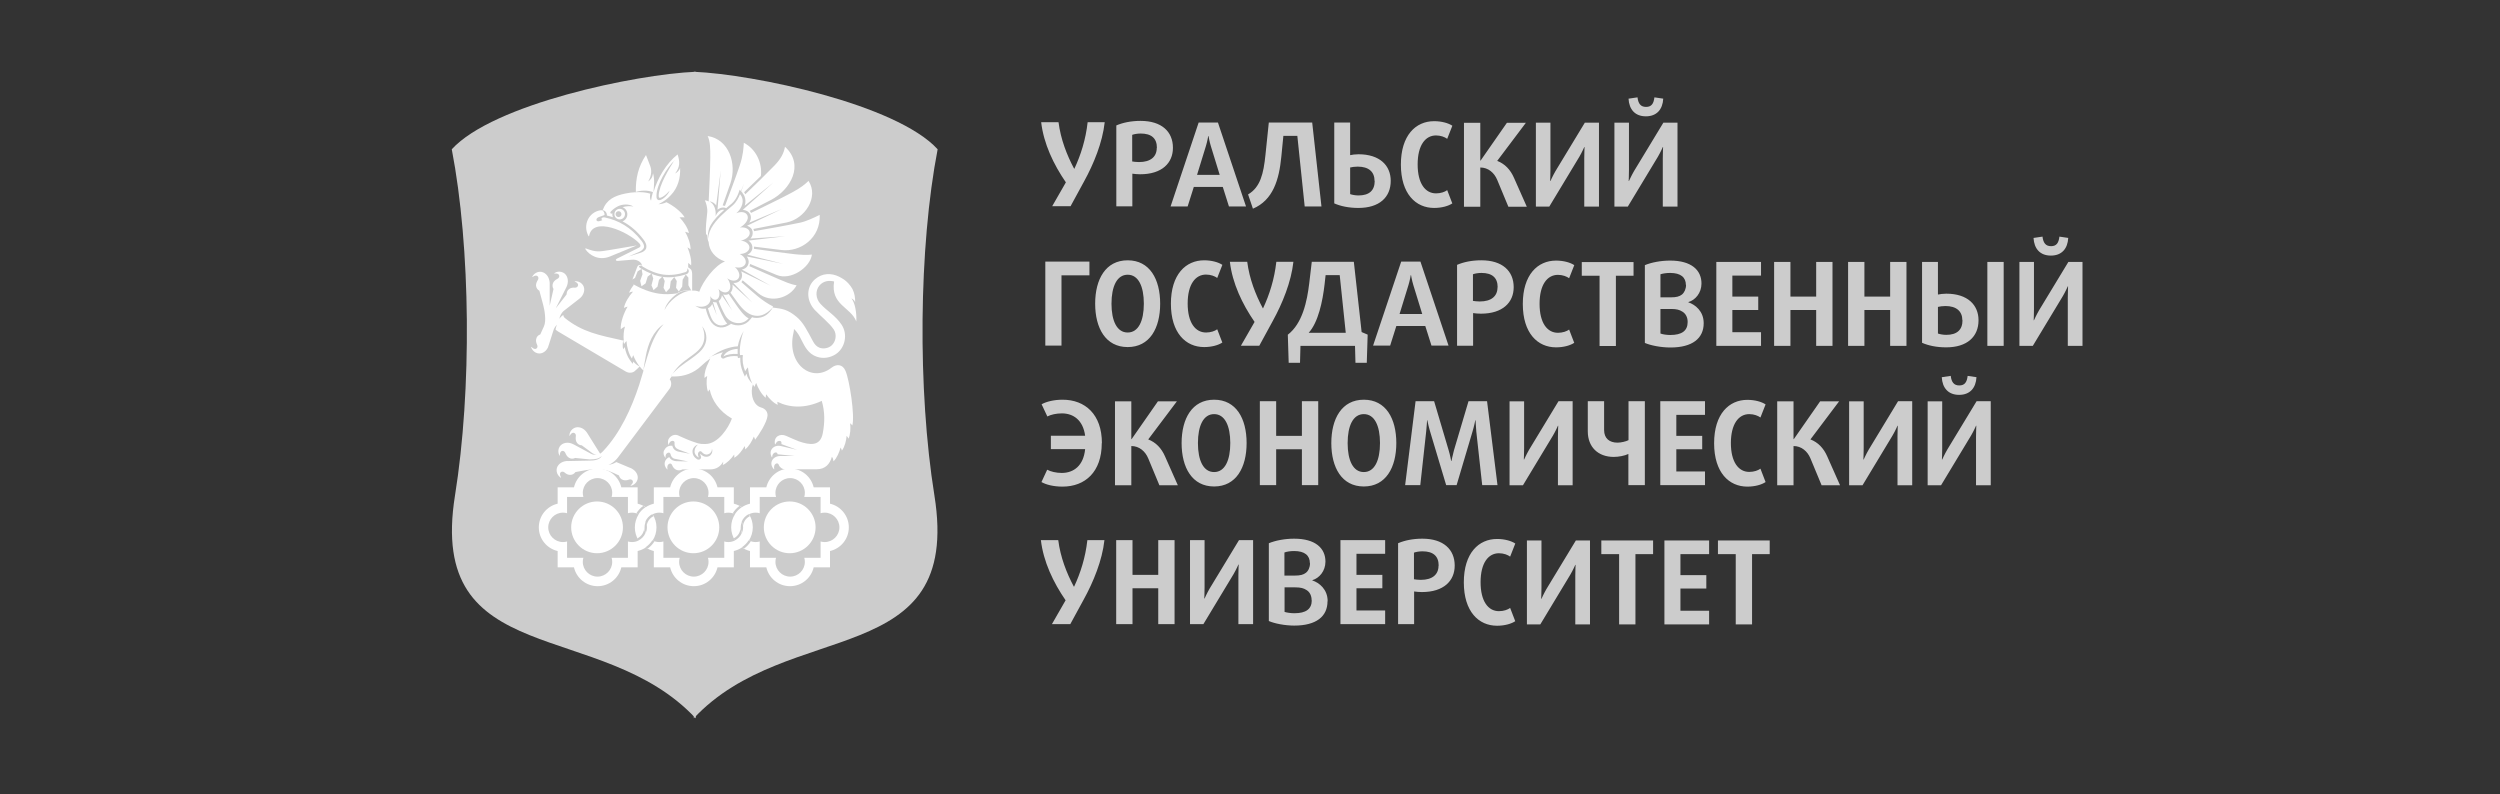
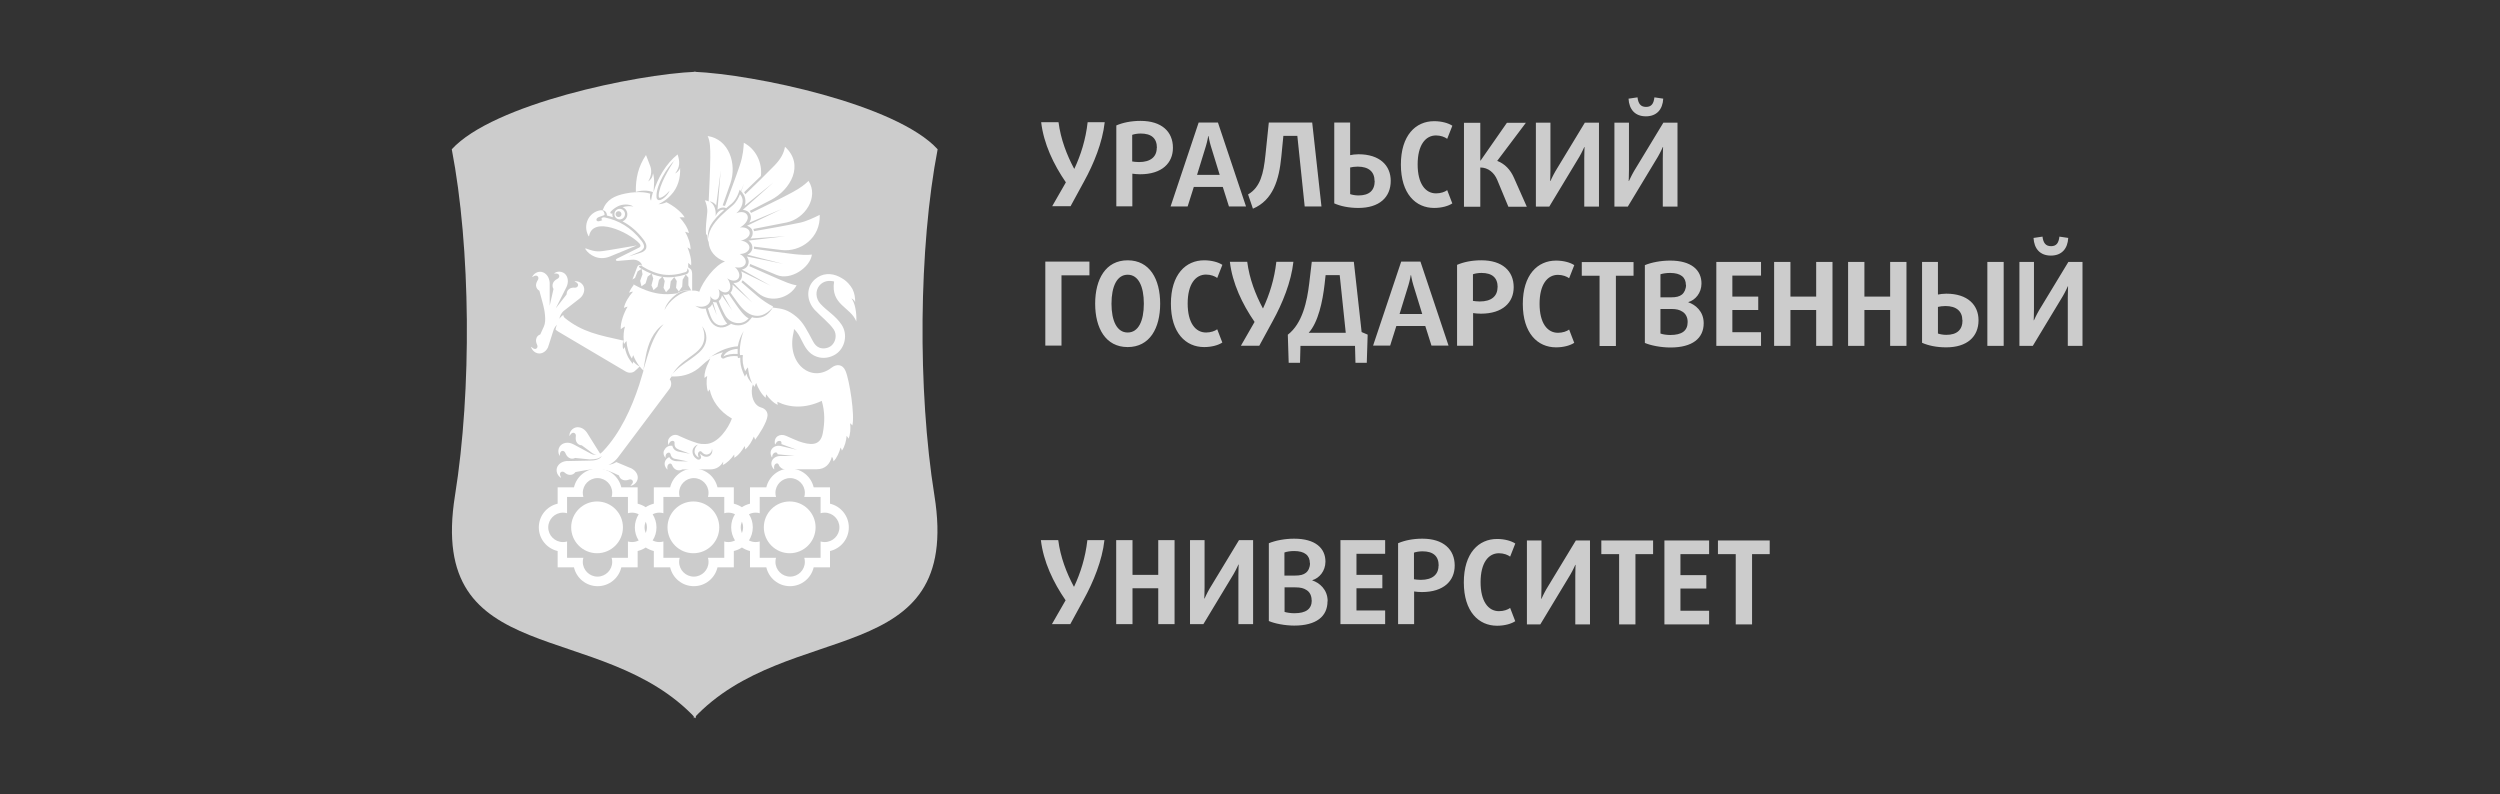
<svg xmlns="http://www.w3.org/2000/svg" id="Layer_1" data-name="Layer 1" viewBox="0 0 170 54">
  <rect x="0" y="0" width="170" height="54" fill="#333333" stroke="none" />
  <defs>
    <style>
      .cls-1 {
        fill: none;
      }

      .cls-1, .cls-2, .cls-3, .cls-4 {
        stroke-width: 0px;
      }

      .cls-2, .cls-3 {
        fill: #ccc;
      }

      .cls-3, .cls-4 {
        fill-rule: evenodd;
      }

      .cls-4 {
        fill: #fff;
      }
    </style>
  </defs>
  <path class="cls-3" d="m47.31,48.85c-6.42-6.88-18.29-3.18-16.37-15.16,1.15-7.16,1.07-16.87-.22-23.54,2.81-3.07,12.51-5.1,16.59-5.27v43.97Z" />
  <path class="cls-3" d="m47.17,48.85c6.42-6.88,18.29-3.18,16.37-15.16-1.15-7.16-1.07-16.87.22-23.54-2.81-3.07-12.51-5.1-16.58-5.27v43.97Z" />
  <path class="cls-4" d="m43.43,34.97c-.14-.07-.29-.11-.45-.11-.1,0-.19.01-.28.04v-1.11h-1.11c.03-.09.04-.18.04-.28,0-.55-.45-1-1-1s-1,.45-1,1c0,.1.01.19.04.28h-1.11v1.11c-.09-.03-.18-.04-.28-.04-.55,0-1,.45-1,1s.45,1,1,1c.1,0,.19-.01.28-.04v1.11h1.11c-.03.09-.04.18-.04.28,0,.55.45,1,1,1s1-.45,1-1c0-.1-.01-.19-.04-.28h1.11v-1.11c.09.03.18.04.28.04.16,0,.32-.04.45-.11-.17-.26-.26-.56-.26-.89s.1-.63.26-.89m6.55,0c-.17.26-.26.56-.26.89s.1.63.26.89c-.14.07-.29.11-.45.11-.1,0-.19-.01-.28-.04v1.11h-1.11c.03.09.04.18.04.28,0,.55-.45,1-1,1s-1-.45-1-1c0-.1.01-.19.04-.28h-1.11v-1.11c-.09.03-.18.04-.28.04-.16,0-.32-.04-.45-.11.17-.26.26-.56.26-.89s-.1-.63-.26-.89c.14-.07.29-.11.45-.11.1,0,.19.01.28.04v-1.11h1.11c-.03-.09-.04-.18-.04-.28,0-.55.45-1,1-1s1,.45,1,1c0,.1-.01.19-.04.28h1.11v1.11c.09-.03.18-.04.28-.04.16,0,.32.04.45.11m7.74.89c0-.78-.55-1.44-1.28-1.61v-1.11h-1.11c-.17-.73-.82-1.28-1.61-1.28s-1.44.55-1.61,1.28h-1.11v1.11c-.2.05-.39.13-.55.24-.17-.11-.35-.19-.55-.24v-1.11h-1.11c-.17-.73-.82-1.28-1.61-1.28s-1.44.55-1.61,1.28h-1.11v1.11c-.2.05-.39.13-.55.24-.17-.11-.35-.19-.55-.24v-1.11h-1.11c-.17-.73-.82-1.28-1.61-1.28s-1.44.55-1.61,1.28h-1.11v1.11c-.73.17-1.28.82-1.28,1.61s.55,1.44,1.28,1.61v1.11h1.11c.17.73.82,1.28,1.61,1.28s1.44-.55,1.61-1.28h1.11v-1.11c.2-.05.39-.13.55-.24.17.11.35.19.55.24v1.11h1.11c.17.73.82,1.28,1.61,1.28s1.44-.55,1.61-1.28h1.11v-1.11c.2-.05.39-.13.55-.24.17.11.35.19.55.24v1.11h1.11c.17.73.82,1.28,1.61,1.28s1.44-.55,1.61-1.28h1.11v-1.11c.73-.17,1.28-.82,1.28-1.61m-7.27-.39c-.05.12-.08.25-.08.39s.03.27.08.39c.05-.12.08-.25.08-.39s-.03-.27-.08-.39m6.63.39c0-.55-.45-1-1-1-.1,0-.19.01-.28.04v-1.11h-1.11c.03-.09.04-.18.04-.28,0-.55-.45-1-1-1s-1,.45-1,1c0,.1.01.19.04.28h-1.11v1.11c-.09-.03-.18-.04-.28-.04-.16,0-.32.04-.45.11.17.26.26.56.26.89s-.1.63-.26.89c.14.07.29.11.45.11.1,0,.19-.01.28-.04v1.11h1.11c-.03.09-.04.18-.04.28,0,.55.45,1,1,1s1-.45,1-1c0-.1-.01-.19-.04-.28h1.11v-1.11c.09.03.18.04.28.04.55,0,1-.45,1-1m-13.09,0c0-.14-.03-.27-.08-.39-.05.12-.08.25-.08.39s.03.27.08.39c.05-.12.08-.25.08-.39" />
-   <path class="cls-3" d="m43.81,35.86c0,.14.03.27.08.39-.09.22-.26.39-.47.5-.03-.04-.06-.09-.08-.14.29-.14.47-.43.47-.76m.23,1.46c-.05-.03-.1-.06-.15-.09.19-.13.35-.29.47-.48.05.02.1.04.15.06-.12.2-.28.37-.47.51m-.07-1.46c0-.14-.03-.27-.08-.39.09-.22.26-.39.47-.5.03.04.06.09.08.14-.29.14-.47.43-.47.76m-.23-1.46c.05.03.1.06.15.09-.19.13-.35.29-.47.48-.05-.02-.1-.04-.15-.06.12-.2.28-.37.47-.51m6.62,1.46c0,.14.03.27.08.39-.09.22-.26.39-.47.5-.03-.04-.05-.09-.08-.14.29-.14.47-.43.47-.76m.23,1.46c-.05-.03-.1-.06-.15-.09.19-.13.35-.29.47-.48.05.02.1.04.15.06-.12.2-.28.37-.47.51m-.07-1.46c0-.14-.03-.27-.08-.39.09-.22.26-.39.47-.5.03.04.05.09.08.14-.29.14-.47.43-.47.76m-.23-1.46c.05.03.1.06.15.09-.19.13-.35.29-.47.48-.05-.02-.1-.04-.15-.06.12-.2.28-.37.47-.51" />
  <path class="cls-4" d="m53.7,37.62c-.97,0-1.76-.79-1.76-1.76s.79-1.76,1.76-1.76,1.76.79,1.76,1.76-.79,1.76-1.76,1.76m-6.55,0c-.97,0-1.76-.79-1.76-1.76s.79-1.76,1.76-1.76,1.76.79,1.76,1.76-.79,1.76-1.76,1.76m-6.55,0c-.97,0-1.76-.79-1.76-1.76s.79-1.76,1.76-1.76,1.76.79,1.76,1.76-.79,1.76-1.76,1.76m-.79-20.67c.25.38.89.81,1.67.49l1.82-.75-1.84.31c-.74.12-.91.16-1.6-.1-.06-.02-.08,0-.04.05m13.56-.91h-.01s.05,0,.05,0h-.04Zm-.85-3.64h0s.03-.02.03-.02l-.02.02Zm-4.5,3.48s-.01.04-.02.07l.02-.07Zm-.02.07c-.04-.49.03-1.01.08-1.47.04-.32-.07-.67-.16-.86.1.01.19.04.26.08.04-.94.1-2.06.11-2.99,0-.61,0-1.09-.18-1.46,1.45.21,2.01,1.9,1.54,3.24l-.52,1.48.16.03c.33-.89.71-1.88,1.01-2.77.23-.69.25-1.19.27-1.52.83.42,1.27,1.38,1.16,2.26-.38.37-.76.73-1.14,1.1.03.05.06.09.08.14.65-.62,1.39-1.34,1.99-1.96.44-.46.63-.83.71-1.27,1.35,1.23.37,2.93-.96,3.62l-1.44.74s.07.08.09.14h0c.89-.44,1.89-.91,2.75-1.37.67-.36.91-.57,1.16-.81.72,1.11-.24,2.58-1.5,2.83l-2.25.44s.04.1.05.15c1.03-.18,2.12-.37,3.13-.58.39-.08.96-.34,1.33-.53.07,1.57-1.3,2.55-2.61,2.39l-1.86-.23s0,.08,0,.11c0,.01,0,.03,0,.04.87.12,1.9.27,2.72.36.34.04.92.08,1.22.03-.12.89-1.45,1.78-2.39,1.39l-1.81-.75s-.02.06-.03.1c0,.02-.01.03-.02.05.64.29,1.43.64,1.99.88.41.17.78.35,1.22.42-.46.86-1.75,1.25-2.61.54l-1.06-.88s-.03.05-.05.08c-.01.01-.02.03-.04.04.38.33.83.74,1.13.98.33.27.69.51,1.03.68l-.04.07c.66.09,1,.11,1.63.63.46.38.71.9,1.13,1.68.1.19.24.35.45.43.26.09.59.03.8-.15.3-.26.38-.75.16-1.09-.31-.46-.9-.91-1.3-1.34-.58-.63-.59-1.55.02-2.08.5-.43,1.11-.44,1.65-.17h0c.26.14.4.22.61.44.11.12.21.25.28.38,0,.01.02.02.02.04h0c.13.27.18.57.17.87-.05-.13-.13-.2-.25-.26.25.32.36.99.33,1.57-.39-1-1.76-1.11-1.51-2.72-.37-.09-.74-.03-1,.28-.29.35-.26.89.08,1.25.45.49,1.01.78,1.43,1.41.43.64.25,1.57-.39,2-.38.25-.86.33-1.29.18-.3-.1-.51-.28-.67-.49-.15-.19-.26-.42-.38-.65-.11-.22-.23-.49-.51-.75,0,.08-.01.17-.03.25-.5,2.1,1.22,3.46,2.59,2.38.32-.25.75-.26.95.23.27.64.64,3.03.46,3.7-.04-.05-.1-.11-.15-.15.04.32.02.77-.11,1.05-.03-.07-.08-.14-.13-.19-.02.32-.13.75-.32,1-.02-.07-.05-.15-.09-.21-.08.31-.25.72-.48.94-.02-.15-.04-.21-.11-.31-.13.47-.43.85-1.03.85h-2.16c-.19,0-.36-.13-.42-.3-.07-.18-.27-.09-.31.07-.02.07-.02.14,0,.21,0,.03-.01.03-.03.01-.37-.4-.07-.89.43-.89h1.01s-1.18-.12-1.18-.12c-.03-.19-.24-.14-.32,0-.04.06-.05.13-.05.19,0,0-.02.01-.02.02,0,0,0,0,0,0-.27-.47.13-.88.61-.77l1.1.26-1.06-.39s0-.03,0-.05c.03-.19-.18-.21-.3-.11-.05.05-.08.1-.11.17-.01,0-.02,0-.03,0h0c-.11-.51.34-.76.76-.57.28.12.57.26.86.37.75.26,1.46.36,1.63-.55.14-.74.15-1.46-.07-2.2-1.13.53-2.17.48-3.02.06,0,.07.01.14.03.21-.29-.12-.61-.45-.79-.72-.02.07-.03.16-.03.24-.28-.22-.53-.67-.65-1.01-.04.08-.09.18-.11.27-.04-.05-.07-.11-.11-.17l-.06.21s0,.01,0,.02c-.08.54.1,1.19.62,1.34.32.09.46.34.43.58-.05.45-.57,1.26-.84,1.61-.02-.07-.05-.15-.09-.21-.12.3-.34.68-.59.87,0-.07,0-.16-.03-.23-.16.29-.43.65-.71.8,0-.07.01-.15,0-.22l-.02.02c-.18.26-.48.57-.76.69.02-.07.03-.16.03-.23-.17.31-.45.53-.9.53h-1.87c-.29.15-.58.03-.71-.3-.07-.18-.27-.09-.31.07-.02.07-.02.14,0,.21,0,.03-.01.03-.03.01-.29-.31-.17-.68.15-.83.05.1.12.17.23.22.08.04.16.05.24.06l.81.02-.83-.17c-.05-.01-.11-.01-.16-.04-.11-.06-.18-.16-.2-.28-.04-.18-.24-.12-.31.01-.03.07-.04.13-.03.2,0,.03-.02.03-.03.01-.1-.14-.15-.31-.07-.48.1-.2.27-.35.56-.32.02.1.07.19.14.26.08.08.18.12.28.14l.79.15-.75-.28c-.21-.08-.33-.2-.31-.45.02-.18-.19-.19-.3-.08-.05.05-.08.11-.09.18,0,.02-.02.02-.03,0-.05-.17-.04-.34.08-.47.16-.17.39-.27.67-.11.28.12.57.26.86.36.13.04.27.1.42.14.18.04.26.05.51.04.83-.01,1.54-1.07,1.78-1.73-.86-.49-1.37-1.25-1.51-1.98-.04.05-.08.1-.11.16-.12-.29-.12-.75-.06-1.07h0s0,0,0,0c-.06.03-.12.08-.18.13-.03-.32.11-.75.26-1.03l.13-.3c-.21.16-.42.33-.61.51-.52.5-1.17.72-1.83.72h-.19c-.04.06-.08.12-.13.19.11.12.17.41-.02.66l-3.5,4.66c-.11.14-.3.36-.64.5.2-.03.38-.09.53-.19l.88.37c.08.02.16.06.23.11.29.18.46.54.27.85-.08.13-.21.24-.38.28-.02,0-.04-.01-.02-.03.3-.24.09-.46-.11-.39-.14.05-.26.07-.4.03-.15-.04-.26-.17-.29-.31-.61-.28-.78-.4-1.48-.43-.47-.01-1.02.12-1.48.2-.08.12-.22.2-.38.19-.14,0-.25-.07-.37-.17-.16-.13-.43,0-.23.34.01.02,0,.04-.02.02-.15-.1-.24-.24-.27-.4-.07-.36.21-.64.54-.71.08-.02.17-.03.25-.02l1.46-.03c.29,0,.68-.05.82-.32-.22.21-.44.23-.83.24l-.99-.1c-.13.07-.3.07-.43-.02-.12-.08-.18-.19-.24-.33-.08-.19-.38-.21-.37.18,0,.03-.02.03-.03,0-.08-.16-.09-.33-.04-.48.12-.34.5-.45.82-.35.08.03.16.06.23.1l1.13.61c.14.08.27.08.39.05-.2.02-.33-.12-.48-.23l-.53-.39c-.15,0-.29-.09-.36-.23-.06-.13-.06-.25-.04-.4.03-.2-.23-.37-.41-.03-.01.03-.03.01-.03,0,0-.18.09-.33.2-.43.27-.24.66-.15.89.1.06.06.11.13.15.2l.85,1.36c.08-.05.14-.11.2-.17,1.16-1.22,1.94-2.93,2.46-4.52l.29-.96-.13-.13s-.09-.1-.13-.16l-.11.12-.2.18c-.11.12-.39.21-.66.04l-4.58-2.71c-.05-.03-.11-.07-.17-.12,0-.08.03-.18.09-.34-.12.13-.19.24-.24.4l-.29.91c-.02.08-.05.16-.08.24-.15.31-.49.51-.82.35-.14-.07-.26-.19-.32-.36,0-.02,0-.04.03-.02.27.28.47.04.38-.14-.06-.14-.1-.26-.07-.4.03-.16.14-.28.28-.32l.25-.55c.18-.39.03-1.15-.05-1.45l-.26-.97c-.13-.07-.22-.2-.23-.36,0-.14.05-.25.13-.38.11-.17-.05-.43-.36-.2-.02.02-.04,0-.02-.02.08-.16.22-.26.37-.31.35-.1.66.15.76.47.03.08.04.17.05.25v1.57s.26-1.14.26-1.14c-.08-.12-.09-.29-.02-.43.07-.13.17-.2.3-.27.18-.09.17-.4-.21-.35-.03,0-.03-.02-.01-.03.15-.1.32-.12.47-.08.35.08.5.45.43.79-.02.08-.04.17-.08.24l-.73,1.45.74-.95c0-.15.06-.3.19-.38.12-.08.24-.09.39-.08.2,0,.34-.27-.01-.41-.03-.01-.02-.03,0-.03.18,0,.34.05.45.16.27.24.21.64-.01.9-.06.06-.12.12-.19.17l-1,.78c-.17.13-.29.38-.31.55.07-.11.18-.22.27-.26,0,.08.04.15.1.2,1.19.97,2.38,1.18,3.85,1.51l.16.03c-.04-.31,0-.68.08-.96-.1.05-.21.12-.29.19-.02-.48.22-1.12.47-1.54-.08.02-.17.04-.25.09.06-.36.36-.83.62-1.11-.08,0-.19.03-.27.08.06-.18.18-.36.32-.54-.1-.15-.12-.31-.06-.45.04-.1.08-.2.12-.31l.17-.45c.03-.08.09-.14.19-.15h.14c-.11-.23-.35-.38-.69-.35l-.95.08c-.16.01-.19-.09-.05-.16l1.5-.75c.11-.06.12-.16,0-.29-.76-.79-3.16-1.87-3.41-.49,0,.02-.02.03-.04,0-.41-.75.02-1.62.8-1.75.05,0,.1-.01.16,0,.27-.74.8-.98,1.54-1.14.24-.05.48-.08.72-.09-.02-.94.16-1.74.69-2.53l.28.73c.1.25.13.63-.13,1.07.19-.14.29-.27.33-.56.12.46.06.82.03,1.28.28-.95.86-1.94,1.64-2.56.16.5.17.85-.17,1.3.17-.1.27-.2.34-.38.03.67-.14,1.33-.62,1.84-.3.32-.49.43-.85.63.21-.02.35-.05.54-.14.44.22.99.62,1.24,1.03-.11-.01-.24-.01-.35,0,.26.27.57.71.64,1.07-.08-.04-.18-.07-.26-.09.19.33.38.83.37,1.2-.06-.05-.14-.1-.21-.14.15.34.29.86.25,1.23-.06-.06-.13-.12-.2-.17,0,0,0,.14,0,.3.06.03.11.07.16.12.11.06.11.33.11.39,0,.11,0,.23,0,.34,0,.17,0,.35,0,.52v.21c.17-.01.33.01.48.08.24-.7,1.06-1.8,1.75-2.06-.68-.23-1.06-.73-1.11-1.3h0c-.07-.18-.09-.34-.11-.53" />
  <path class="cls-3" d="m45.06,18.81l.14.3-.08.46.17.3.26-.28.06-.46.24-.29.17.27-.05.46.19.25.23-.33.03-.47.21-.35.18.21v.52s.19.35.19.35c-.34-.03-.67,0-.97.2h0c-.4.06-.8.08-1.21.02-.63-.09-1.23-.34-1.78-.65-.08-.12-.1-.21-.09-.29l.23-.13.18-.45.27-.17.06.37-.16.45.09.37.28-.2.14-.46.27-.21.11.34-.12.46.14.33.27-.24.1-.46.26-.25Z" />
  <path class="cls-3" d="m47.01,19.76c-.72.04-1.56.73-1.82,1.33.04-.29.37-.79.86-1.12.29-.2.63-.24.97-.2m-4.96-5.41c.11,0,.2.09.2.2s-.09.2-.2.2-.2-.09-.2-.2.09-.2.2-.2m.08-.16c.2,0,.36.16.36.36s-.16.36-.36.36-.36-.16-.36-.36.16-.36.36-.36m7.05,10.04c.12-.29.5-.49.97-.52,0,.13,0,.23,0,.35-.35-.03-.74.03-.97.17,0,0,0,0,0,0m-3.32-13.36c-.36.57-1.06,1.71-1.08,2.42,0,.07.01.12.04.14.06.04.19-.04.25-.07.18-.11.32-.26.46-.41-.08.19-.22.37-.39.5-.1.08-.29.2-.41.13-.07-.04-.11-.13-.1-.27,0-.77.71-1.93,1.24-2.43m3.57,11.12c-.26-.28-.51-.92-.74-1.46-.08.02-.15,0-.23-.02l.26.9-.31-.76c-.06.13-.16.24-.29.29.05.18.15.5.27.74.19.36.59.58,1.04.31m1.45-.37c-.28-.11-.69-.69-.88-.97l-.47-.68c-.12.07-.26.07-.38.03h0s.62,1.1.62,1.1l-.7-1.04c-.02.16-.09.3-.22.39h0c.1.3.28.68.43.95.32.6,1.18.77,1.62.21m-2.76-5.14c-.07-.36-.03-.87.18-1.2.23-.39.56-.71.91-1.02-.21-.06-.46.11-.58.41h-.01c.04-.39-.08-.81-.41-.98.16,0,.38.13.45.28l.31-2.39-.22,2.67h0c.1-.08.23-.14.36-.15.05,0,.11,0,.16.02h0s.05.02.07.03c.12-.11.25-.21.37-.31.2-.17.37-.45.46-.7l.09-.25.08.09.22-.51-.2.53.08.09s.02.02.02.03c0,.03.02.05.04.06l.08.14c.09.21.09.44.02.66l1.94-1.57h0s-2.07,1.85-2.07,1.85h0c.15.01.28.06.39.15l.1.13c.11.2.07.41-.05.59l2.22-.93-2.37,1.14c.14.05.26.13.33.25l.05.15s0,.01,0,.02c.01.08,0,.16-.02.24-.03.08-.07.15-.13.21l2.4-.16h-.01s-2.53.3-2.53.3c.14.09.25.23.27.4v.16c-.04.19-.17.32-.33.4l2.42.62-2.47-.5c.1.14.16.3.12.47l-.05.14c-.08.16-.23.24-.4.28l1.96,1.1-2.01-.98c.07.17.09.36,0,.52l-.09.12c-.12.12-.28.16-.44.15l1.28,1.33-1.34-1.22c.03.2,0,.41-.14.55l.5.69c.32.44.66.74,1.01.84.43.12.85.03,1.36-.51-.2.36-.58.76-1.22.69-.06,0-.12-.02-.18-.04l-.12.15c-.34.44-.91.5-1.35.28l.03.03-.17.1c-.49.29-1.01.11-1.26-.38-.12-.22-.22-.51-.28-.77-.34.05-.51-.07-.7-.18h.02c.74.22,1.11-.23.98-.65h.01c.09.15.29.31.47.19.2-.14.18-.5.08-.7h0c.2.22.47.31.65.19.29-.2.14-.68-.05-.91h0c.27.2.6.22.75.03.2-.25-.02-.62-.23-.79h0c.32.09.63,0,.72-.22.09-.23-.08-.52-.39-.67h0c.34,0,.63-.17.66-.41.03-.24-.24-.47-.59-.5h0c.26-.04.66-.25.61-.57-.03-.23-.33-.37-.67-.32h0c.28-.14.67-.52.5-.85-.11-.21-.43-.26-.74-.12h0c.39-.34.61-.88.25-1.3-.08.21-.24.55-.5.77-.51.43-1.1.92-1.44,1.52-.19.34-.26.68-.24,1m-4.94-3.43c.39-.12.81-.14,1.2,0-.06.21-.1.38-.13.59-.09-.14-.08-.34-.05-.48-.26-.09-.62-.12-1.01-.1m-1.93,1.59c.14.03.27.07.4.11-.03-.06-.04-.13-.04-.2,0-.03,0-.05,0-.07-.1.08-.19-.03-.1-.12.14-.15.31-.27.49-.36.33-.15.74-.16,1.04.02-.27-.04-.52-.02-.74.05.2.07.33.26.33.48s-.14.41-.33.48c.55.29,1.02.7,1.42,1.23.14.17.26.41.18.63-.05.12-.2.23-.38.28l-.81.25.74-.32c.15-.07.25-.17.29-.25.06-.12.02-.28-.15-.5-.73-.94-1.59-1.39-2.47-1.58-.21-.05-.33.09-.19.18l-.14.05c-.31.12-.35-.17-.1-.26l.39-.14c0-.14-.05-.28-.18-.32.18-.02.34.12.34.35m3.8,4.18c-.52-.07-1-.29-1.45-.55-.21-.12-.2-.19-.1-.21l.14-.02s.01.07.04.08c.43.26.91.47,1.4.54.52.07,1.03-.01,1.52-.17.09-.03.12-.12.12-.18v-.08c.16.15.12.35-.1.42-.52.16-1.04.24-1.57.17m-1.6,6.08c-.14-.07-.33-.22-.4-.33l-.05.16-.19-.26c-.17-.23-.29-.57-.35-.88l-.1.15c-.06-.17-.04-.43,0-.61.01.09.03.18.06.25.05-.07.1-.14.16-.2.02.38.15.89.37,1.19.03-.08.05-.16.09-.23.08.23.24.52.42.75m.26.28l.17-.95c.15-.83.49-1.71,1.22-2.19-.57.6-.87,1.41-1.11,2.21l-.28.94Zm1.9.37c.4-.59.59-.78,1.27-1.27.59-.42,1.08-.78.97-1.63-.02-.17-.07-.33-.15-.47.3.32.42.88.16,1.35-.18.34-.51.59-.9.87-.51.37-.89.58-1.36,1.14m2.63-1.23c.33-.24.68-.44,1.03-.57.29-.1.58-.18.88-.19.06-.38.24-.79.4-1.04-.18.43-.31,1.22-.25,1.64.07-.02.13-.01.2,0-.06.34,0,.73.15,1.09.05-.09.12-.19.19-.26.03.34.13.79.3,1.11-.21-.22-.34-.41-.4-.68l-.11.2-.13-.3c-.13-.31-.2-.65-.18-.99l-.16.03-.02-.13h-.02c-.27-.03-.64,0-.88.14-.13.08-.28-.06-.23-.2.03-.08.08-.15.13-.21-.31.08-.63.21-.92.35m-.8,5.95c-.14.13-.21.28-.21.45,0,.18.12.31.26.4.02.01.03,0,.02-.02-.03-.06-.05-.12-.05-.19,0-.16.16-.29.27-.15.07.09.18.16.3.17.22,0,.4-.18.38-.4.1.21-.06.56-.38.55-.16,0-.3-.08-.41-.21,0,.01,0,.03,0,.03,0,.04.01.08.03.12.09.16-.08.32-.24.23-.2-.12-.32-.3-.32-.54,0-.2.16-.39.35-.45" />
  <rect id="SVGID" class="cls-1" x="30.59" y="4.64" width="35.22" height="44.44" />
  <path class="cls-2" d="m120.34,37.68v-.93h-3.52v.93h1.21v4.78h1.11v-4.78h1.2Zm-4.12,4.78v-.93h-1.95v-1.51h1.76v-.91h-1.76v-1.43h1.95v-.93h-3.04v5.71h3.04Zm-3.81-4.78v-.93h-3.52v.93h1.21v4.78h1.11v-4.78h1.2Zm-4.29,4.78v-5.71h-.96l-2,3.3c-.18.31-.34.67-.34.67h-.02s.02-.4.02-.77v-3.2h-.99v5.71h.91l2.04-3.38c.19-.32.34-.67.34-.67h.02s-.02.39-.02.74v3.31h.99Zm-5.08-.21l-.35-.91c-.16.12-.44.22-.76.22-.73,0-1.25-.67-1.25-1.97s.52-1.97,1.25-1.97c.32,0,.6.11.76.23l.35-.89c-.27-.18-.73-.31-1.24-.31-1.25,0-2.26.96-2.26,2.95s1.01,2.95,2.26,2.95c.52,0,.97-.13,1.24-.31m-5.22-3.77c0,.6-.42.96-1.2.96-.18,0-.36-.02-.47-.04v-1.81c.13-.05.36-.09.58-.09.72,0,1.1.32,1.1.97m1.09,0c0-1.11-.78-1.83-2.2-1.83-.65,0-1.21.12-1.65.31v5.5h1.09v-2.22c.13.02.34.04.53.04,1.48,0,2.23-.76,2.23-1.8m-4.73,3.98v-.93h-1.95v-1.51h1.76v-.91h-1.76v-1.43h1.95v-.93h-3.04v5.71h3.04Zm-4.99-1.62c0,.59-.39.88-1.18.88-.24,0-.51-.04-.67-.09v-1.67h.72c.39,0,.58.06.77.18.23.14.35.39.35.7m-.11-2.52c0,.28-.11.52-.28.65-.17.13-.37.19-.76.19h-.7v-1.57c.15-.06.41-.1.66-.1.73,0,1.07.31,1.07.82m1.21,2.59c0-.81-.58-1.26-1.04-1.41v-.02c.46-.13.89-.61.89-1.26,0-.91-.68-1.56-2.13-1.56-.65,0-1.29.13-1.72.31v5.29c.39.17,1.09.31,1.73.31,1.49,0,2.26-.62,2.26-1.65m-5.06,1.55v-5.71h-.96l-2,3.3c-.18.31-.34.67-.34.67h-.02s.02-.4.02-.77v-3.2h-.99v5.71h.91l2.04-3.38c.19-.32.34-.67.34-.67h.02s-.02.39-.02.74v3.31h.99Zm-5.34,0v-5.71h-1.11v2.36h-1.75v-2.36h-1.11v5.71h1.11v-2.44h1.75v2.44h1.11Zm-4.75-5.71h-1.18c-.13,1.18-.47,2.24-.9,3.16h-.02c-.5-.94-.91-2-1.06-3.16h-1.18c.17,1.46.84,2.87,1.68,4.09l-.93,1.62h1.25l.92-1.69c.65-1.18,1.25-2.64,1.4-4.02" />
-   <path class="cls-2" d="m134.41,25.65l-.61-.09c-.05.43-.2.65-.57.65s-.53-.23-.58-.65l-.61.09c.04.73.44,1.2,1.18,1.2s1.14-.47,1.18-1.2m.97,7.34v-5.71h-.96l-2,3.3c-.18.31-.34.67-.34.67h-.02s.02-.4.02-.76v-3.2h-.99v5.71h.91l2.04-3.38c.19-.32.34-.67.34-.67h.02s-.02.39-.02.74v3.31h.99Zm-5.34,0v-5.71h-.96l-2,3.3c-.18.31-.34.67-.34.67h-.02s.02-.4.02-.76v-3.2h-.99v5.71h.91l2.04-3.38c.19-.32.34-.67.34-.67h.02s-.02.39-.02.74v3.31h.99Zm-4.91,0l-.87-1.96c-.24-.55-.62-.95-1.14-1.15l1.95-2.59h-1.29l-1.79,2.57h-.02v-2.57h-1.11v5.71h1.11v-2.67c.54,0,.95.36,1.15.84l.76,1.83h1.25Zm-5.06-.21l-.35-.91c-.16.12-.44.22-.76.22-.73,0-1.25-.67-1.25-1.96s.52-1.97,1.25-1.97c.32,0,.6.11.76.23l.35-.89c-.27-.18-.73-.31-1.24-.31-1.25,0-2.26.96-2.26,2.95s1.01,2.95,2.26,2.95c.52,0,.97-.13,1.24-.31m-4.12.21v-.93h-1.95v-1.51h1.76v-.91h-1.76v-1.43h1.95v-.93h-3.04v5.71h3.04Zm-4.09,0v-5.71h-1.11v2.65c-.17.09-.51.17-.75.17-.55,0-.91-.29-.91-.86v-1.96h-1.11v2.05c0,1.06.69,1.74,1.77,1.74.33,0,.74-.08.99-.2v2.12h1.11Zm-4.91,0v-5.71h-.96l-2,3.3c-.18.31-.34.67-.34.67h-.02s.02-.4.02-.76v-3.2h-.99v5.71h.91l2.04-3.38c.19-.32.34-.67.34-.67h.02s-.02.39-.02.74v3.31h.99Zm-5.11,0l-.71-5.71h-1.26l-.99,3.34c-.09.33-.17.73-.17.73h-.02s-.07-.4-.17-.73l-.99-3.34h-1.26l-.71,5.71h1.03l.4-3.64c.04-.35.06-.77.06-.77h.02s.08.41.19.77l1.09,3.64h.71l1.08-3.64c.11-.36.19-.77.19-.77h.02s.02.42.05.77l.4,3.64h1.03Zm-7.99-2.86c0,1.18-.37,1.97-1.1,1.97s-1.1-.79-1.1-1.97.37-1.97,1.1-1.97,1.1.79,1.1,1.97m1.11,0c0-1.67-.71-2.95-2.21-2.95s-2.21,1.29-2.21,2.95.71,2.95,2.21,2.95,2.21-1.29,2.21-2.95m-5.31,2.86v-5.71h-1.11v2.36h-1.75v-2.36h-1.11v5.71h1.11v-2.44h1.75v2.44h1.11Zm-5.98-2.86c0,1.18-.37,1.97-1.1,1.97s-1.1-.79-1.1-1.97.37-1.97,1.1-1.97,1.1.79,1.1,1.97m1.11,0c0-1.67-.71-2.95-2.21-2.95s-2.21,1.29-2.21,2.95.71,2.95,2.21,2.95,2.21-1.29,2.21-2.95m-4.68,2.86l-.87-1.96c-.24-.55-.62-.95-1.14-1.15l1.95-2.59h-1.29l-1.79,2.57h-.02v-2.57h-1.11v5.71h1.11v-2.67c.54,0,.95.36,1.15.84l.76,1.83h1.25Zm-5.16-2.86c0-1.95-1.14-2.95-2.67-2.95-.59,0-1.11.13-1.43.31l.39.83c.24-.13.62-.21.99-.21.78,0,1.44.46,1.58,1.52h-2.33v.91h2.33c-.11,1.13-.78,1.62-1.59,1.62-.37,0-.76-.09-.99-.22l-.39.84c.32.18.82.31,1.43.31,1.54,0,2.67-1,2.67-2.95" />
  <path class="cls-2" d="m140.65,16.18l-.61-.09c-.05.43-.2.65-.57.65s-.53-.23-.58-.65l-.61.09c.04.73.44,1.2,1.18,1.2s1.14-.47,1.18-1.2m.97,7.34v-5.71h-.96l-2,3.3c-.18.31-.34.67-.34.67h-.02s.02-.4.02-.77v-3.2h-.99v5.71h.91l2.04-3.38c.19-.32.34-.67.34-.67h.02s-.02.39-.02.74v3.31h.99Zm-8.16-1.74c0,.65-.38.99-1.1.99-.22,0-.43-.04-.57-.09v-1.81c.11-.03.33-.06.51-.06.75,0,1.15.36,1.15.97m1.1,0c0-1.05-.75-1.81-2.19-1.81-.21,0-.44.03-.57.06v-2.22h-1.08v5.5c.43.19.99.31,1.64.31,1.42,0,2.2-.72,2.2-1.84h0Zm1.71-3.97h-1.11v5.71h1.11v-5.71Zm-6.61,5.71v-5.71h-1.11v2.36h-1.75v-2.36h-1.11v5.71h1.11v-2.44h1.75v2.44h1.11Zm-5.03,0v-5.71h-1.11v2.36h-1.75v-2.36h-1.11v5.71h1.11v-2.44h1.75v2.44h1.11Zm-4.86,0v-.93h-1.95v-1.51h1.76v-.91h-1.76v-1.43h1.95v-.93h-3.04v5.71h3.04Zm-4.99-1.62c0,.59-.39.88-1.18.88-.24,0-.51-.04-.67-.1v-1.67h.72c.39,0,.58.06.77.18.23.14.36.39.36.7m-.11-2.52c0,.28-.11.52-.28.66-.17.13-.37.19-.76.19h-.7v-1.57c.15-.05.41-.09.66-.09.73,0,1.07.31,1.07.82m1.21,2.59c0-.81-.58-1.26-1.04-1.41v-.02c.46-.13.89-.61.89-1.26,0-.91-.68-1.56-2.13-1.56-.65,0-1.29.13-1.72.31v5.29c.39.17,1.09.31,1.74.31,1.49,0,2.26-.62,2.26-1.65m-4.77-3.23v-.93h-3.52v.93h1.21v4.78h1.11v-4.78h1.2Zm-4.03,4.57l-.35-.91c-.16.12-.44.22-.76.22-.73,0-1.25-.67-1.25-1.97s.52-1.97,1.25-1.97c.32,0,.6.11.76.23l.35-.89c-.27-.18-.73-.31-1.24-.31-1.25,0-2.26.96-2.26,2.95s1.01,2.95,2.26,2.95c.52,0,.97-.13,1.24-.31m-5.22-3.77c0,.6-.42.96-1.2.96-.18,0-.36-.02-.47-.04v-1.81c.13-.05.35-.09.58-.09.72,0,1.1.32,1.1.97m1.09,0c0-1.11-.78-1.83-2.2-1.83-.65,0-1.21.12-1.65.31v5.5h1.09v-2.22c.13.02.34.04.53.04,1.48,0,2.23-.76,2.23-1.8m-6.23,1.82h-1.53l.6-1.95c.1-.32.16-.69.16-.69h.02s.06.37.16.69l.6,1.95Zm1.8,2.15l-1.91-5.71h-1.31l-1.91,5.71h1.16l.42-1.33h1.97l.42,1.33h1.16Zm-6.99-.87h-2.52c.65-.71.95-2.15,1.08-3.29l.07-.63h.96l.41,3.92Zm1.48.12l-.4-.17-.53-4.78h-2.86l-.17,1.44c-.15,1.27-.47,2.76-1.46,3.52l.06,1.91h.77l.03-1.15h3.71l.03,1.15h.77l.06-1.91Zm-5.02-4.95h-1.18c-.13,1.18-.47,2.24-.9,3.16h-.02c-.5-.94-.91-2-1.06-3.16h-1.18c.17,1.46.84,2.87,1.68,4.09l-.93,1.62h1.25l.92-1.69c.65-1.18,1.25-2.64,1.4-4.02m-4.83,5.5l-.35-.91c-.16.12-.44.22-.76.22-.73,0-1.25-.67-1.25-1.97s.52-1.97,1.25-1.97c.32,0,.6.11.76.23l.35-.89c-.27-.18-.73-.31-1.24-.31-1.25,0-2.26.96-2.26,2.95s1.01,2.95,2.26,2.95c.52,0,.97-.13,1.24-.31m-5.34-2.64c0,1.18-.37,1.96-1.1,1.96s-1.1-.79-1.1-1.96.37-1.97,1.1-1.97,1.1.79,1.1,1.97m1.11,0c0-1.67-.71-2.95-2.21-2.95s-2.21,1.29-2.21,2.95.71,2.95,2.21,2.95,2.21-1.28,2.21-2.95m-4.81-1.93v-.93h-3v5.71h1.1v-4.78h1.9Z" />
  <path class="cls-2" d="m113.11,6.71l-.61-.09c-.05.43-.2.65-.57.65s-.53-.23-.58-.65l-.61.09c.04.73.44,1.2,1.18,1.2s1.14-.47,1.18-1.2m.97,7.34v-5.71h-.96l-2,3.3c-.18.31-.34.67-.34.67h-.02s.02-.4.02-.77v-3.2h-.99v5.71h.91l2.04-3.38c.19-.32.34-.67.34-.67h.02s-.02.39-.02.74v3.31h.99Zm-5.34,0v-5.71h-.96l-2,3.3c-.18.31-.34.67-.34.67h-.02s.02-.4.02-.77v-3.2h-.99v5.71h.91l2.04-3.38c.19-.32.34-.67.34-.67h.02s-.02.39-.02.74v3.31h.99Zm-4.91,0l-.87-1.96c-.24-.55-.62-.95-1.14-1.15l1.95-2.59h-1.29l-1.79,2.57h-.02v-2.57h-1.11v5.71h1.11v-2.67c.54,0,.95.36,1.15.84l.76,1.83h1.25Zm-5.06-.21l-.35-.91c-.16.12-.44.22-.76.22-.73,0-1.25-.67-1.25-1.97s.52-1.97,1.25-1.97c.32,0,.6.11.76.23l.35-.89c-.27-.18-.73-.31-1.24-.31-1.25,0-2.26.96-2.26,2.95s1.01,2.95,2.26,2.95c.52,0,.97-.13,1.24-.31m-5.28-1.53c0,.66-.38.99-1.1.99-.22,0-.43-.04-.57-.09v-1.81c.11-.03.33-.06.51-.06.75,0,1.15.35,1.15.97m1.1,0c0-1.05-.75-1.81-2.19-1.81-.21,0-.44.03-.57.06v-2.22h-1.08v5.5c.43.19.99.31,1.64.31,1.42,0,2.2-.72,2.2-1.84m-4.71,1.74l-.63-5.71h-2.95l-.23,2.22c-.13,1.25-.34,2.18-1.18,2.67l.33.97c1.37-.58,1.78-1.97,1.93-3.53l.14-1.42h.95l.5,4.8h1.14Zm-6.93-2.15h-1.53l.6-1.95c.1-.32.16-.69.16-.69h.02s.06.37.16.69l.6,1.95Zm1.8,2.15l-1.91-5.71h-1.31l-1.91,5.71h1.16l.42-1.33h1.97l.42,1.33h1.16Zm-6.07-3.98c0,.6-.42.96-1.2.96-.18,0-.36-.02-.47-.04v-1.81c.13-.05.36-.09.58-.09.72,0,1.1.32,1.1.97m1.09,0c0-1.11-.78-1.83-2.2-1.83-.65,0-1.21.12-1.65.31v5.5h1.09v-2.22c.13.02.34.04.53.04,1.48,0,2.23-.76,2.23-1.8m-4.62-1.74h-1.18c-.13,1.18-.47,2.24-.9,3.16h-.02c-.5-.94-.91-2-1.06-3.16h-1.18c.17,1.46.84,2.87,1.68,4.09l-.93,1.62h1.25l.92-1.69c.65-1.18,1.25-2.64,1.4-4.02" />
</svg>